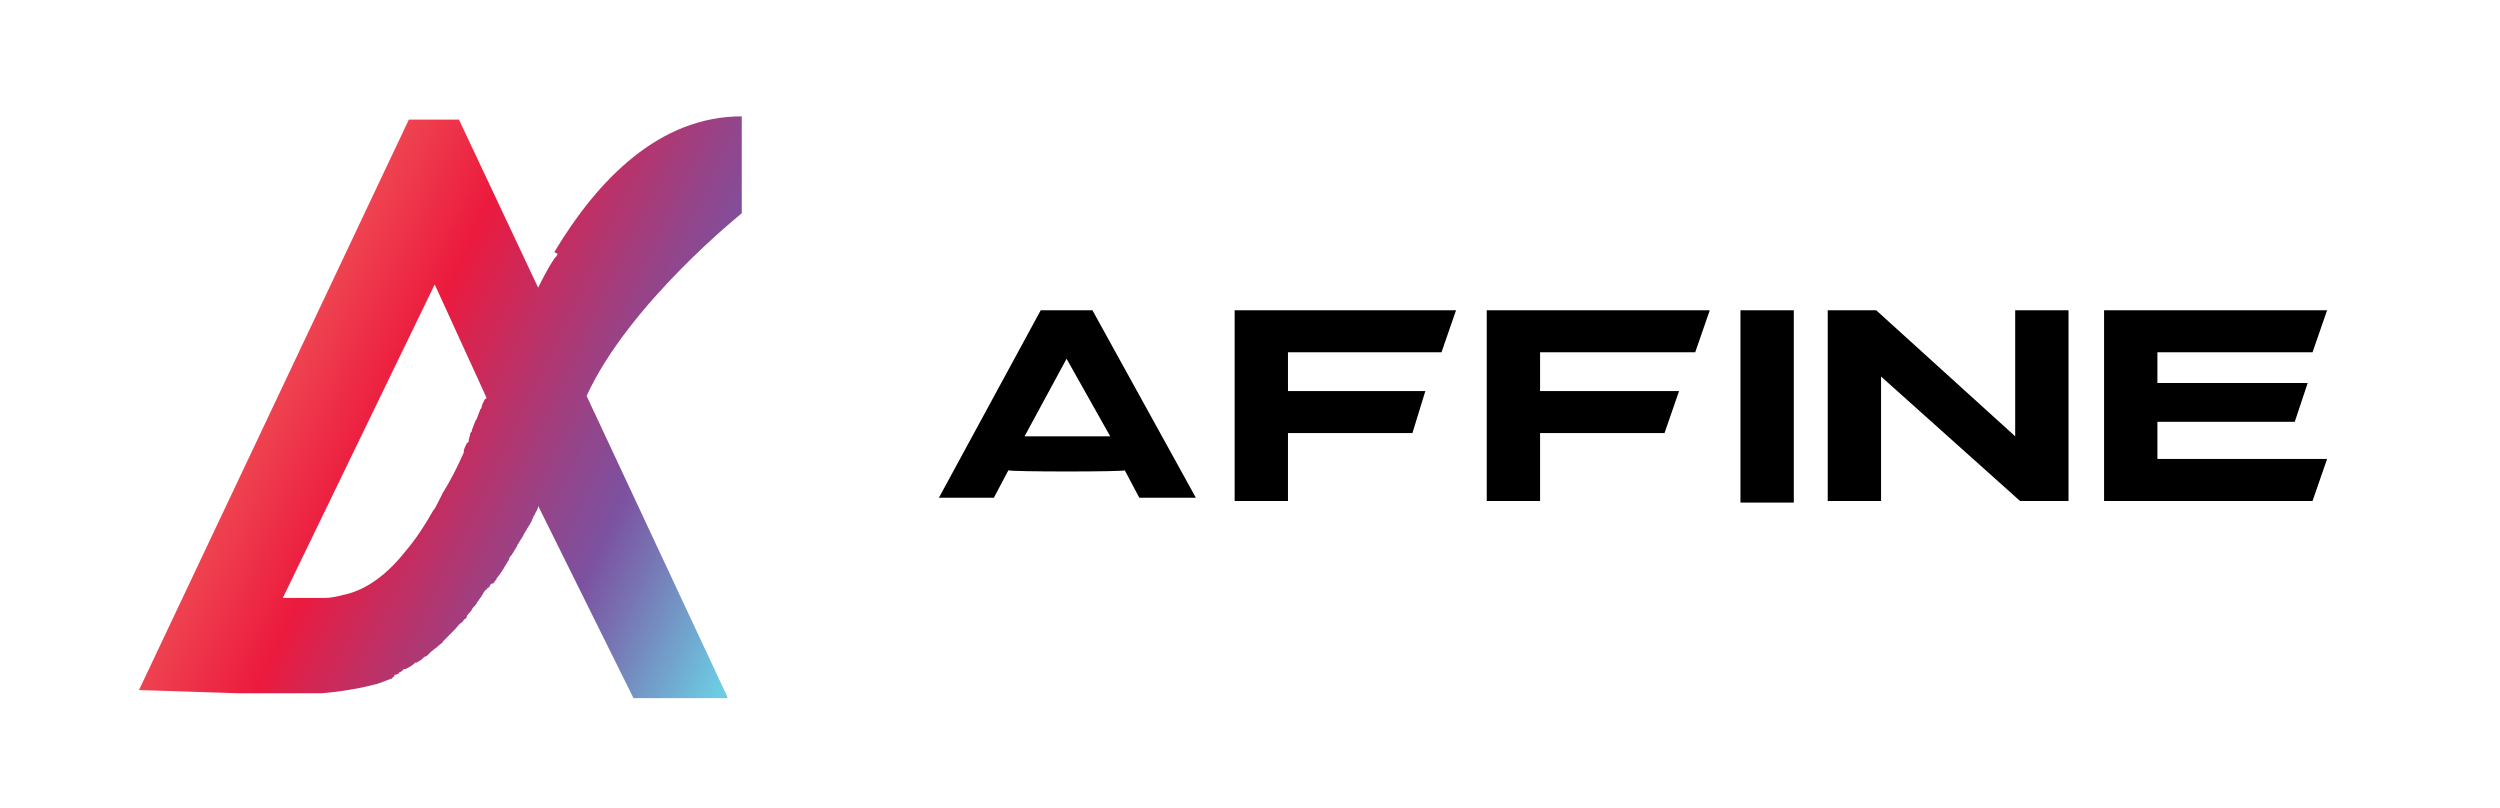
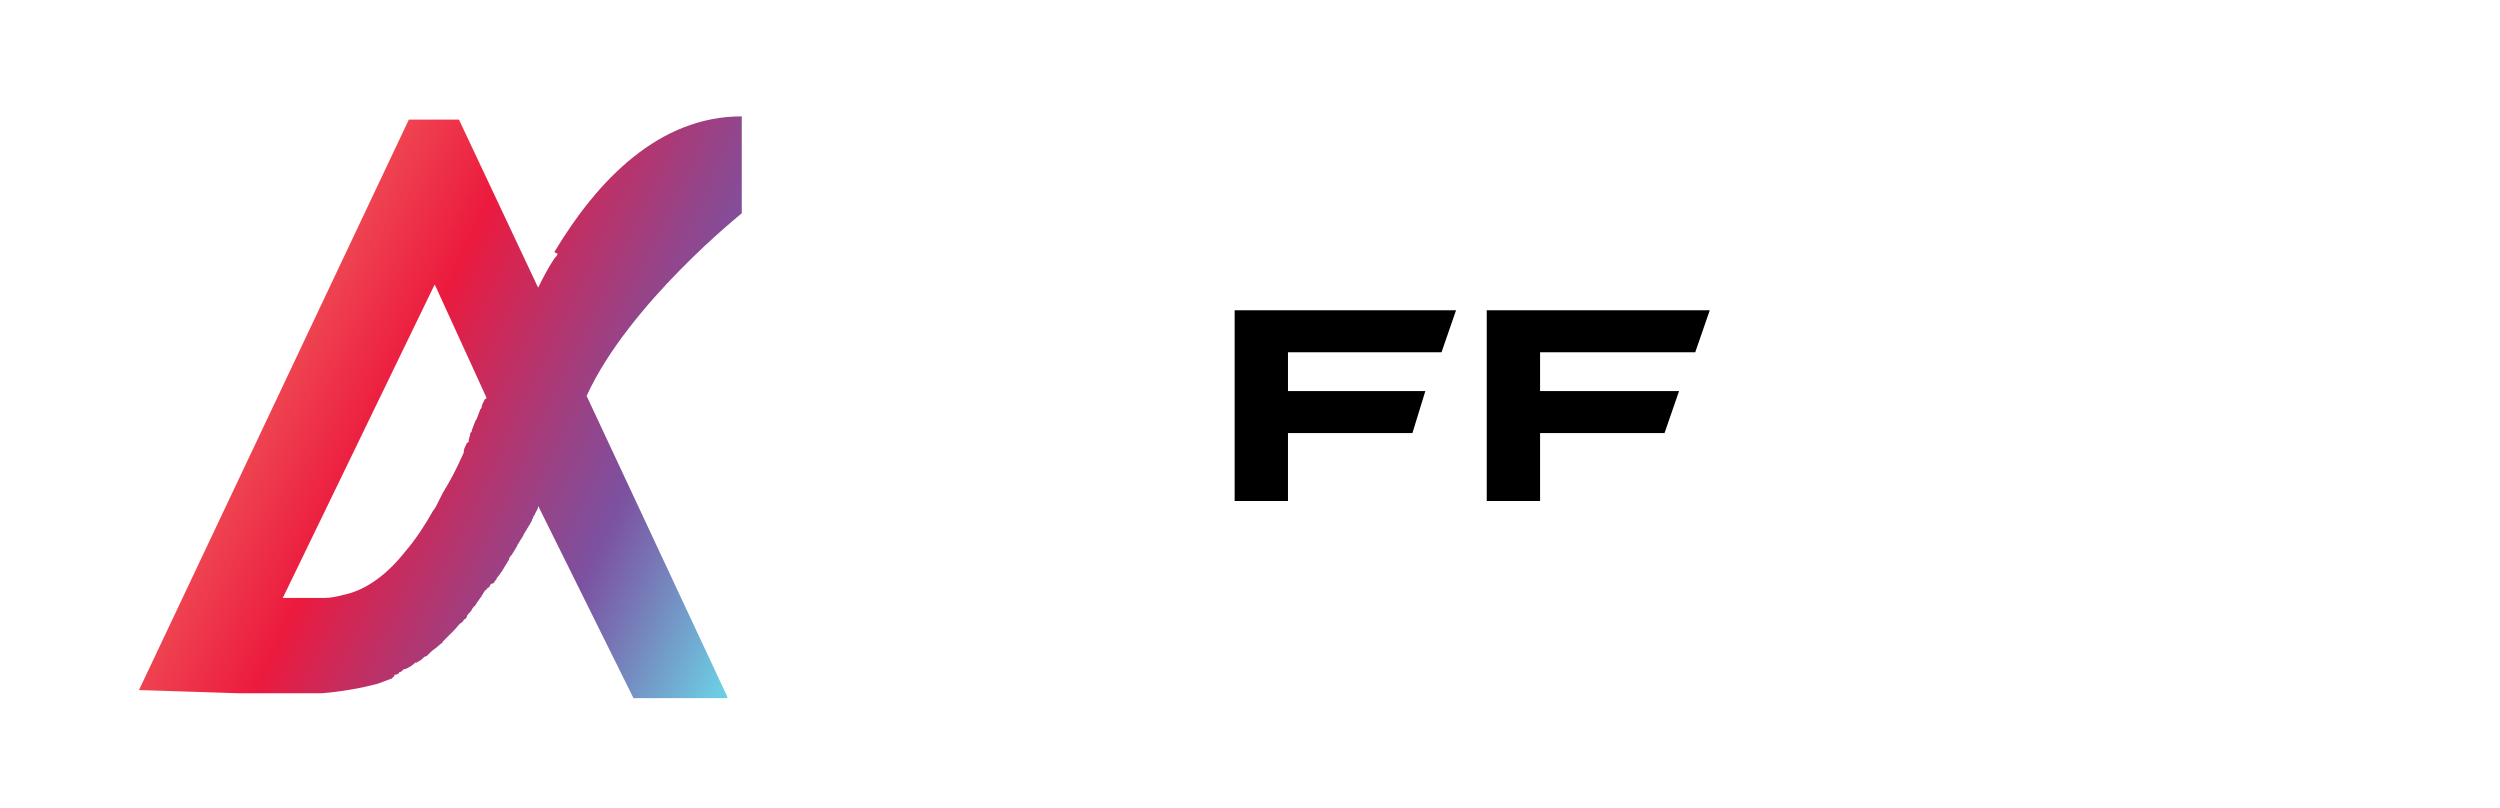
<svg xmlns="http://www.w3.org/2000/svg" xmlns:xlink="http://www.w3.org/1999/xlink" version="1.1" id="Layer_1" x="0px" y="0px" viewBox="0 0 154.7 50" style="enable-background:new 0 0 154.7 50;" xml:space="preserve">
  <style type="text/css"> .st0{clip-path:url(#SVGID_00000158750397302387154240000003996484968794587266_);fill:url(#SVGID_00000124134247701567553900000007901281930699632313_);} </style>
  <g>
    <polygon points="88.2,24.2 87.4,26.8 79.7,26.8 79.7,31 76.4,31 76.4,19.2 90.1,19.2 89.2,21.8 79.7,21.8 79.7,24.2 " />
    <polygon points="103.9,24.2 103,26.8 95.3,26.8 95.3,31 92,31 92,19.2 105.8,19.2 104.9,21.8 95.3,21.8 95.3,24.2 " />
-     <rect x="107.7" y="19.2" width="3.3" height="11.9" />
-     <polygon points="128,31 125,31 116.4,23.3 116.4,31 113.1,31 113.1,19.2 116.1,19.2 124.7,27 124.7,19.2 128,19.2 " />
-     <polygon points="142.8,23.7 142,26.1 133.5,26.1 133.5,28.4 144,28.4 143.1,31 130.2,31 130.2,19.2 144,19.2 143.1,21.8 133.5,21.8 133.5,23.7 " />
-     <path d="M62.4,29.1l-0.9,1.7h-3.4l6.3-11.6h3.2L74,30.8h-3.5l-0.9-1.7C69.7,29.2,62.4,29.2,62.4,29.1z M68.7,27L66,22.2L63.4,27 H68.7z" />
    <g>
      <defs>
        <path id="SVGID_1_" d="M26.9,17.6l3.2,7l0,0c0,0,0,0.1-0.1,0.1c-0.1,0.2-0.2,0.4-0.2,0.5s-0.1,0.1-0.1,0.2 c-0.1,0.2-0.1,0.3-0.2,0.5c0,0.1-0.1,0.1-0.1,0.2c-0.1,0.2-0.1,0.3-0.2,0.5c0,0.1,0,0.1-0.1,0.2c0,0.2-0.1,0.3-0.1,0.5 c0,0,0,0.1-0.1,0.1c-0.1,0.2-0.2,0.4-0.2,0.5V28c-0.4,0.9-0.8,1.7-1.3,2.5c-0.1,0.2-0.2,0.4-0.3,0.6l0,0 c-0.1,0.2-0.2,0.4-0.3,0.5l0,0c-0.5,0.9-1.1,1.8-1.7,2.5l0,0c-1.1,1.4-2.4,2.4-3.8,2.7c-0.4,0.1-0.8,0.2-1.2,0.2h-2.6L26.9,17.6 L26.9,17.6z M34.5,15.7c0,0.1-0.1,0.2-0.2,0.3c-0.4,0.6-0.7,1.2-1,1.8L28.4,7.4h-0.1h-3L8.6,42.7l6.2,0.2h5.1 c1.2-0.1,2.4-0.3,3.5-0.6c0.3-0.1,0.5-0.2,0.8-0.3c0,0,0.1,0,0.1-0.1c0,0,0.1,0,0.1-0.1s0.1,0,0.2-0.1c0,0,0.1,0,0.1-0.1 c0.1,0,0.2-0.1,0.3-0.2c0,0,0,0,0.1,0c0.2-0.1,0.4-0.2,0.6-0.4c0,0,0,0,0.1,0c0.1-0.1,0.2-0.1,0.3-0.2l0.1-0.1 c0,0,0.1-0.1,0.2-0.1l0.1-0.1l0.1-0.1c0.2-0.2,0.4-0.3,0.6-0.5c0.1-0.1,0.2-0.1,0.2-0.2l0.1-0.1c0.1-0.1,0.2-0.2,0.2-0.2l0.1-0.1 c0.1-0.1,0.2-0.2,0.2-0.2l0.1-0.1c0.2-0.2,0.3-0.4,0.5-0.5l0,0c0.1-0.1,0.1-0.2,0.2-0.2c0,0,0.1-0.1,0.1-0.2 c0.1-0.1,0.1-0.2,0.2-0.2c0-0.1,0.1-0.1,0.1-0.2c0.1-0.1,0.1-0.2,0.2-0.2c0-0.1,0.1-0.1,0.1-0.2c0.1-0.1,0.2-0.3,0.3-0.4 c0-0.1,0.1-0.1,0.1-0.2c0.1-0.1,0.1-0.2,0.2-0.2c0-0.1,0.1-0.1,0.2-0.2c0-0.1,0.1-0.2,0.2-0.2s0.1-0.2,0.2-0.2 c0-0.1,0.1-0.2,0.1-0.2c0.1-0.1,0.2-0.3,0.3-0.4c0-0.1,0.1-0.1,0.1-0.2c0.1-0.1,0.1-0.2,0.2-0.3c0-0.1,0.1-0.1,0.1-0.2 c0-0.1,0.1-0.2,0.2-0.3c0-0.1,0.1-0.1,0.1-0.2c0.1-0.1,0.1-0.2,0.2-0.3c0,0,0-0.1,0.1-0.2c0.1-0.2,0.2-0.3,0.3-0.5 c0-0.1,0.1-0.1,0.1-0.2c0.1-0.1,0.1-0.2,0.2-0.3c0-0.1,0.1-0.1,0.1-0.2c0.1-0.1,0.1-0.2,0.2-0.4c0-0.1,0.1-0.1,0.1-0.2 c0.1-0.2,0.2-0.3,0.2-0.5l0,0l5.9,11.9H45v-0.1l-8.7-18.6c2.6-5.7,9.6-11.3,9.6-11.3v-6c-5.1,0-8.9,3.9-11.6,8.4" />
      </defs>
      <clipPath id="SVGID_00000062175330612836434220000014431243777431216571_">
        <use xlink:href="#SVGID_1_" style="overflow:visible;" />
      </clipPath>
      <linearGradient id="SVGID_00000029006324608440786940000018278968735017713592_" gradientUnits="userSpaceOnUse" x1="-931.945" y1="5.49" x2="-931.716" y2="5.49" gradientTransform="matrix(-144.309 -71.385 -71.385 144.309 -134047.094 -67283.047)">
        <stop offset="0" style="stop-color:#6DCCE3" />
        <stop offset="0" style="stop-color:#6DCCE3" />
        <stop offset="0.03" style="stop-color:#6EBFDC" />
        <stop offset="0.21" style="stop-color:#7870B1" />
        <stop offset="0.29" style="stop-color:#7C51A0" />
        <stop offset="0.4" style="stop-color:#954489" />
        <stop offset="0.64" style="stop-color:#D72450" />
        <stop offset="0.71" style="stop-color:#EC1A3E" />
        <stop offset="1" style="stop-color:#F05B5B" />
      </linearGradient>
      <polygon style="clip-path:url(#SVGID_00000062175330612836434220000014431243777431216571_);fill:url(#SVGID_00000029006324608440786940000018278968735017713592_);" points=" -5.6,35.8 15.9,-7.7 60.2,14.3 38.7,57.7 " />
    </g>
  </g>
</svg>